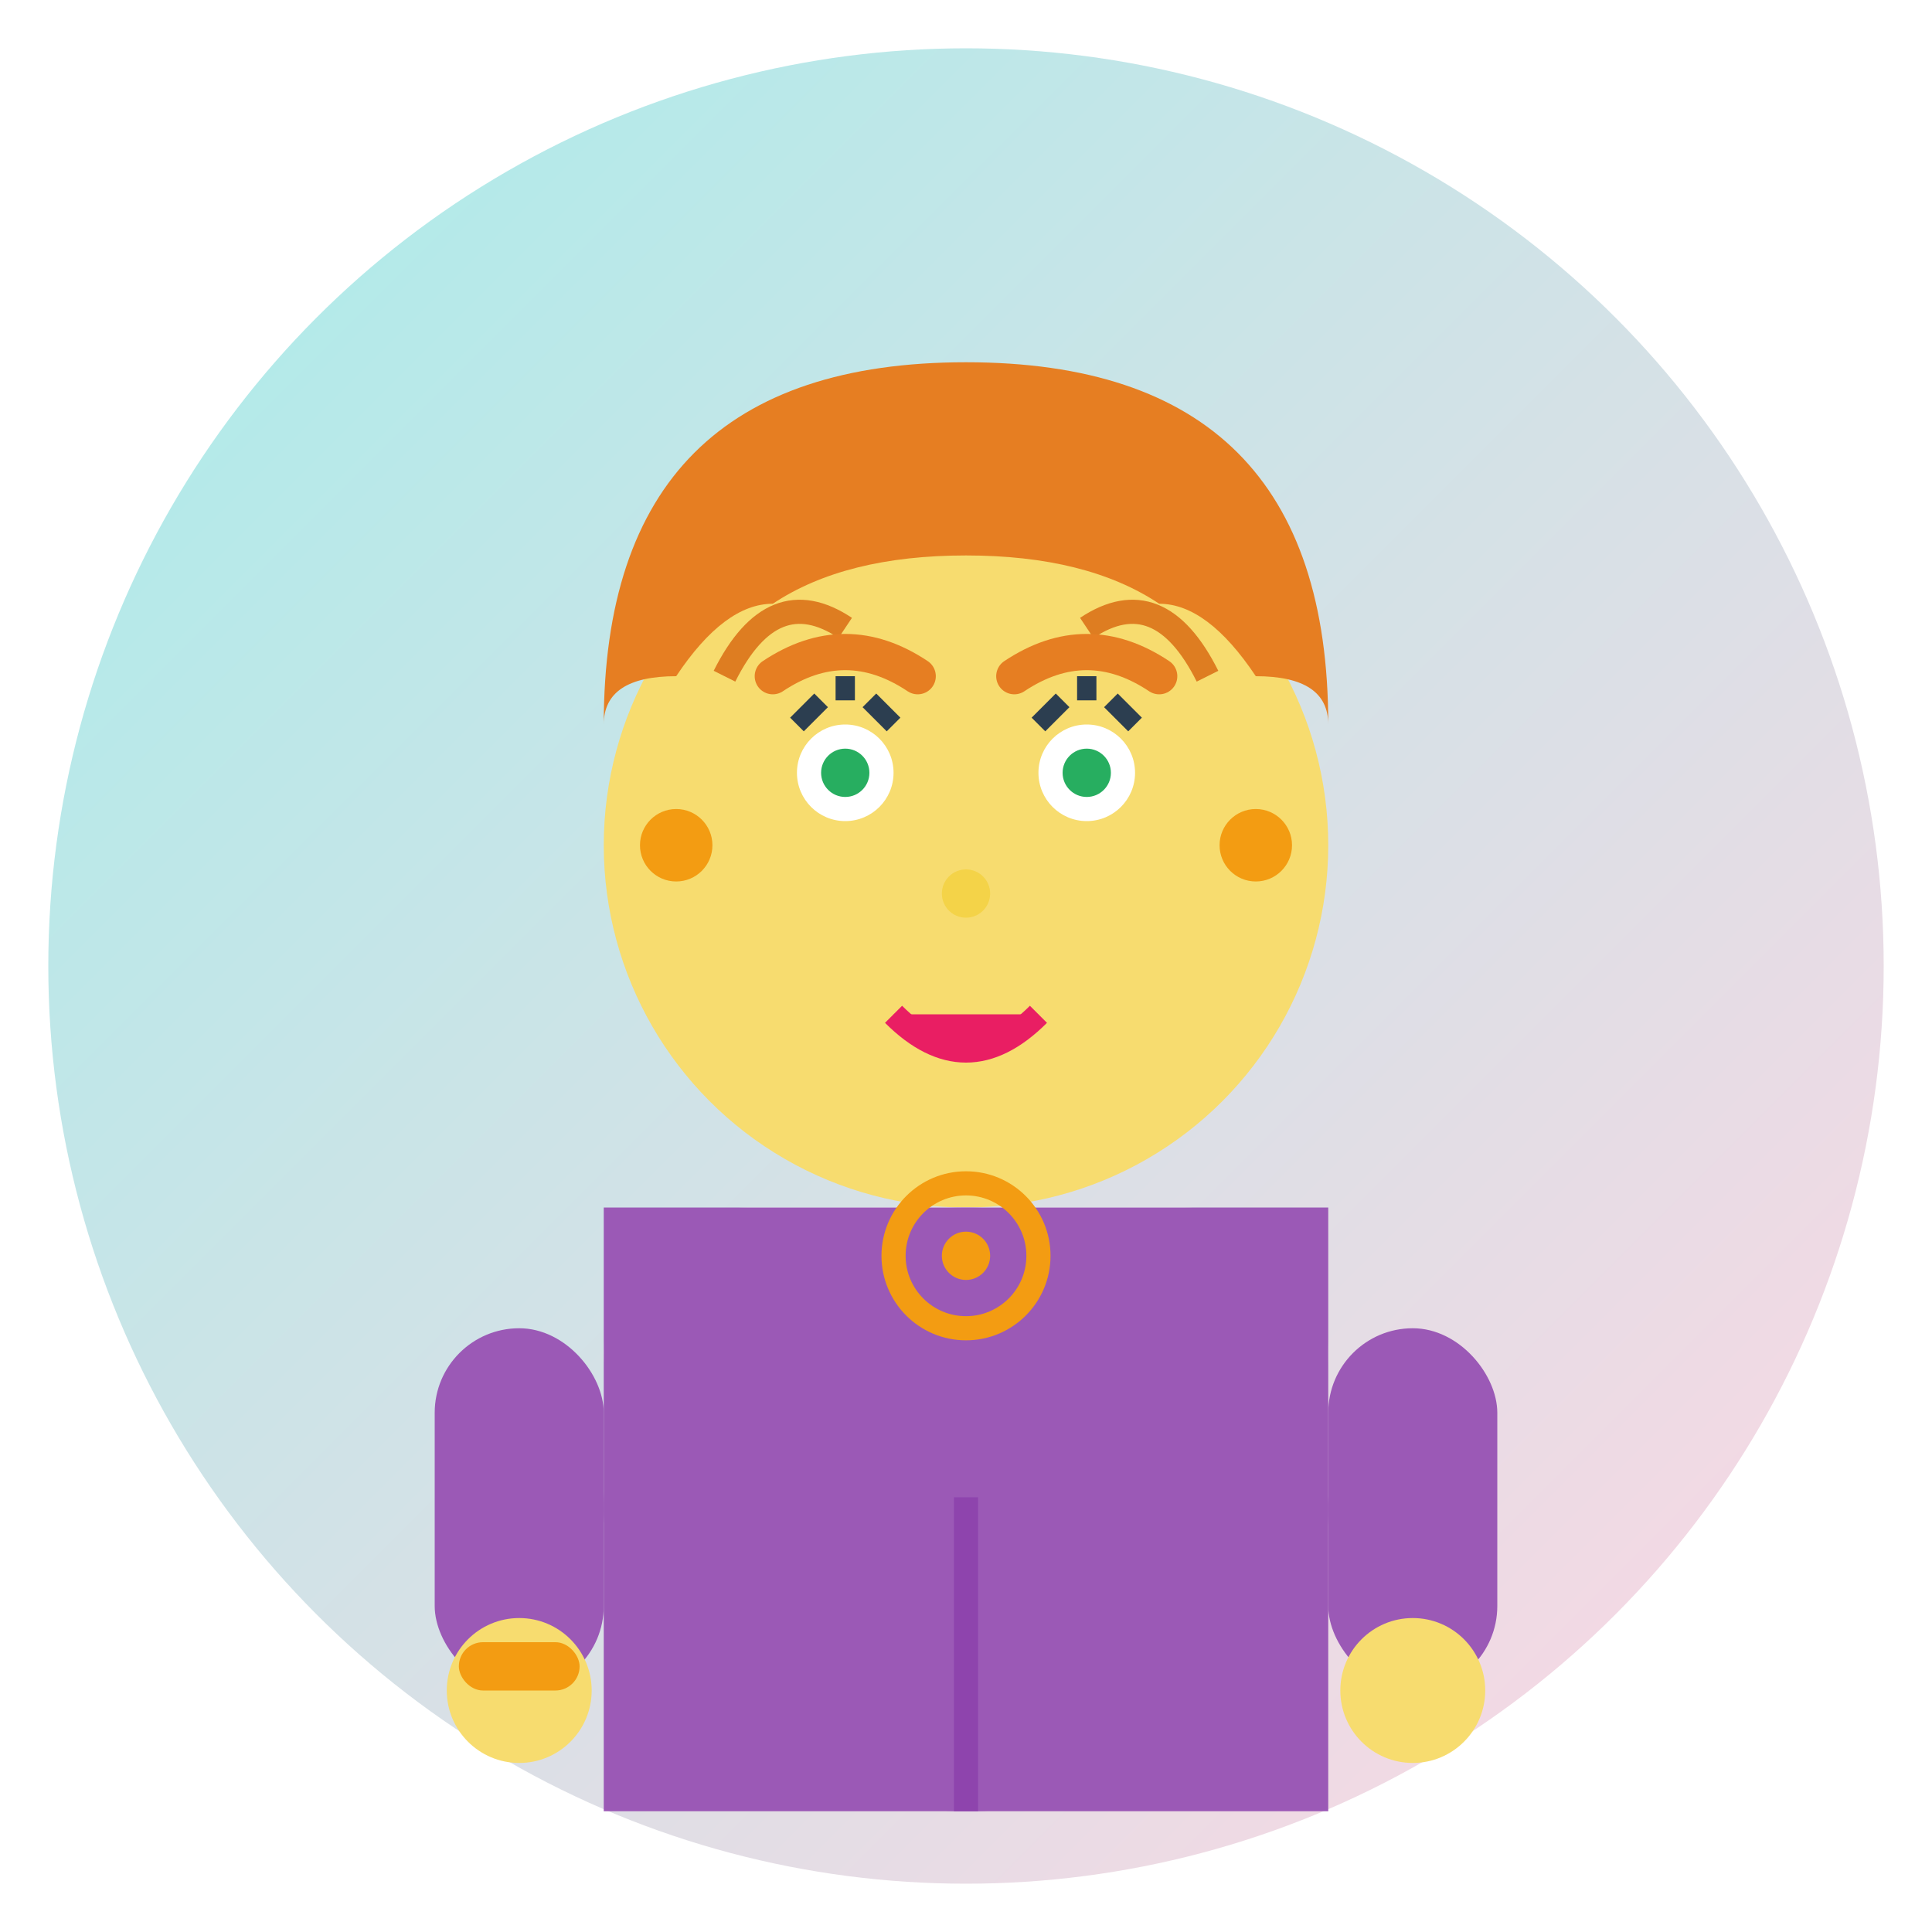
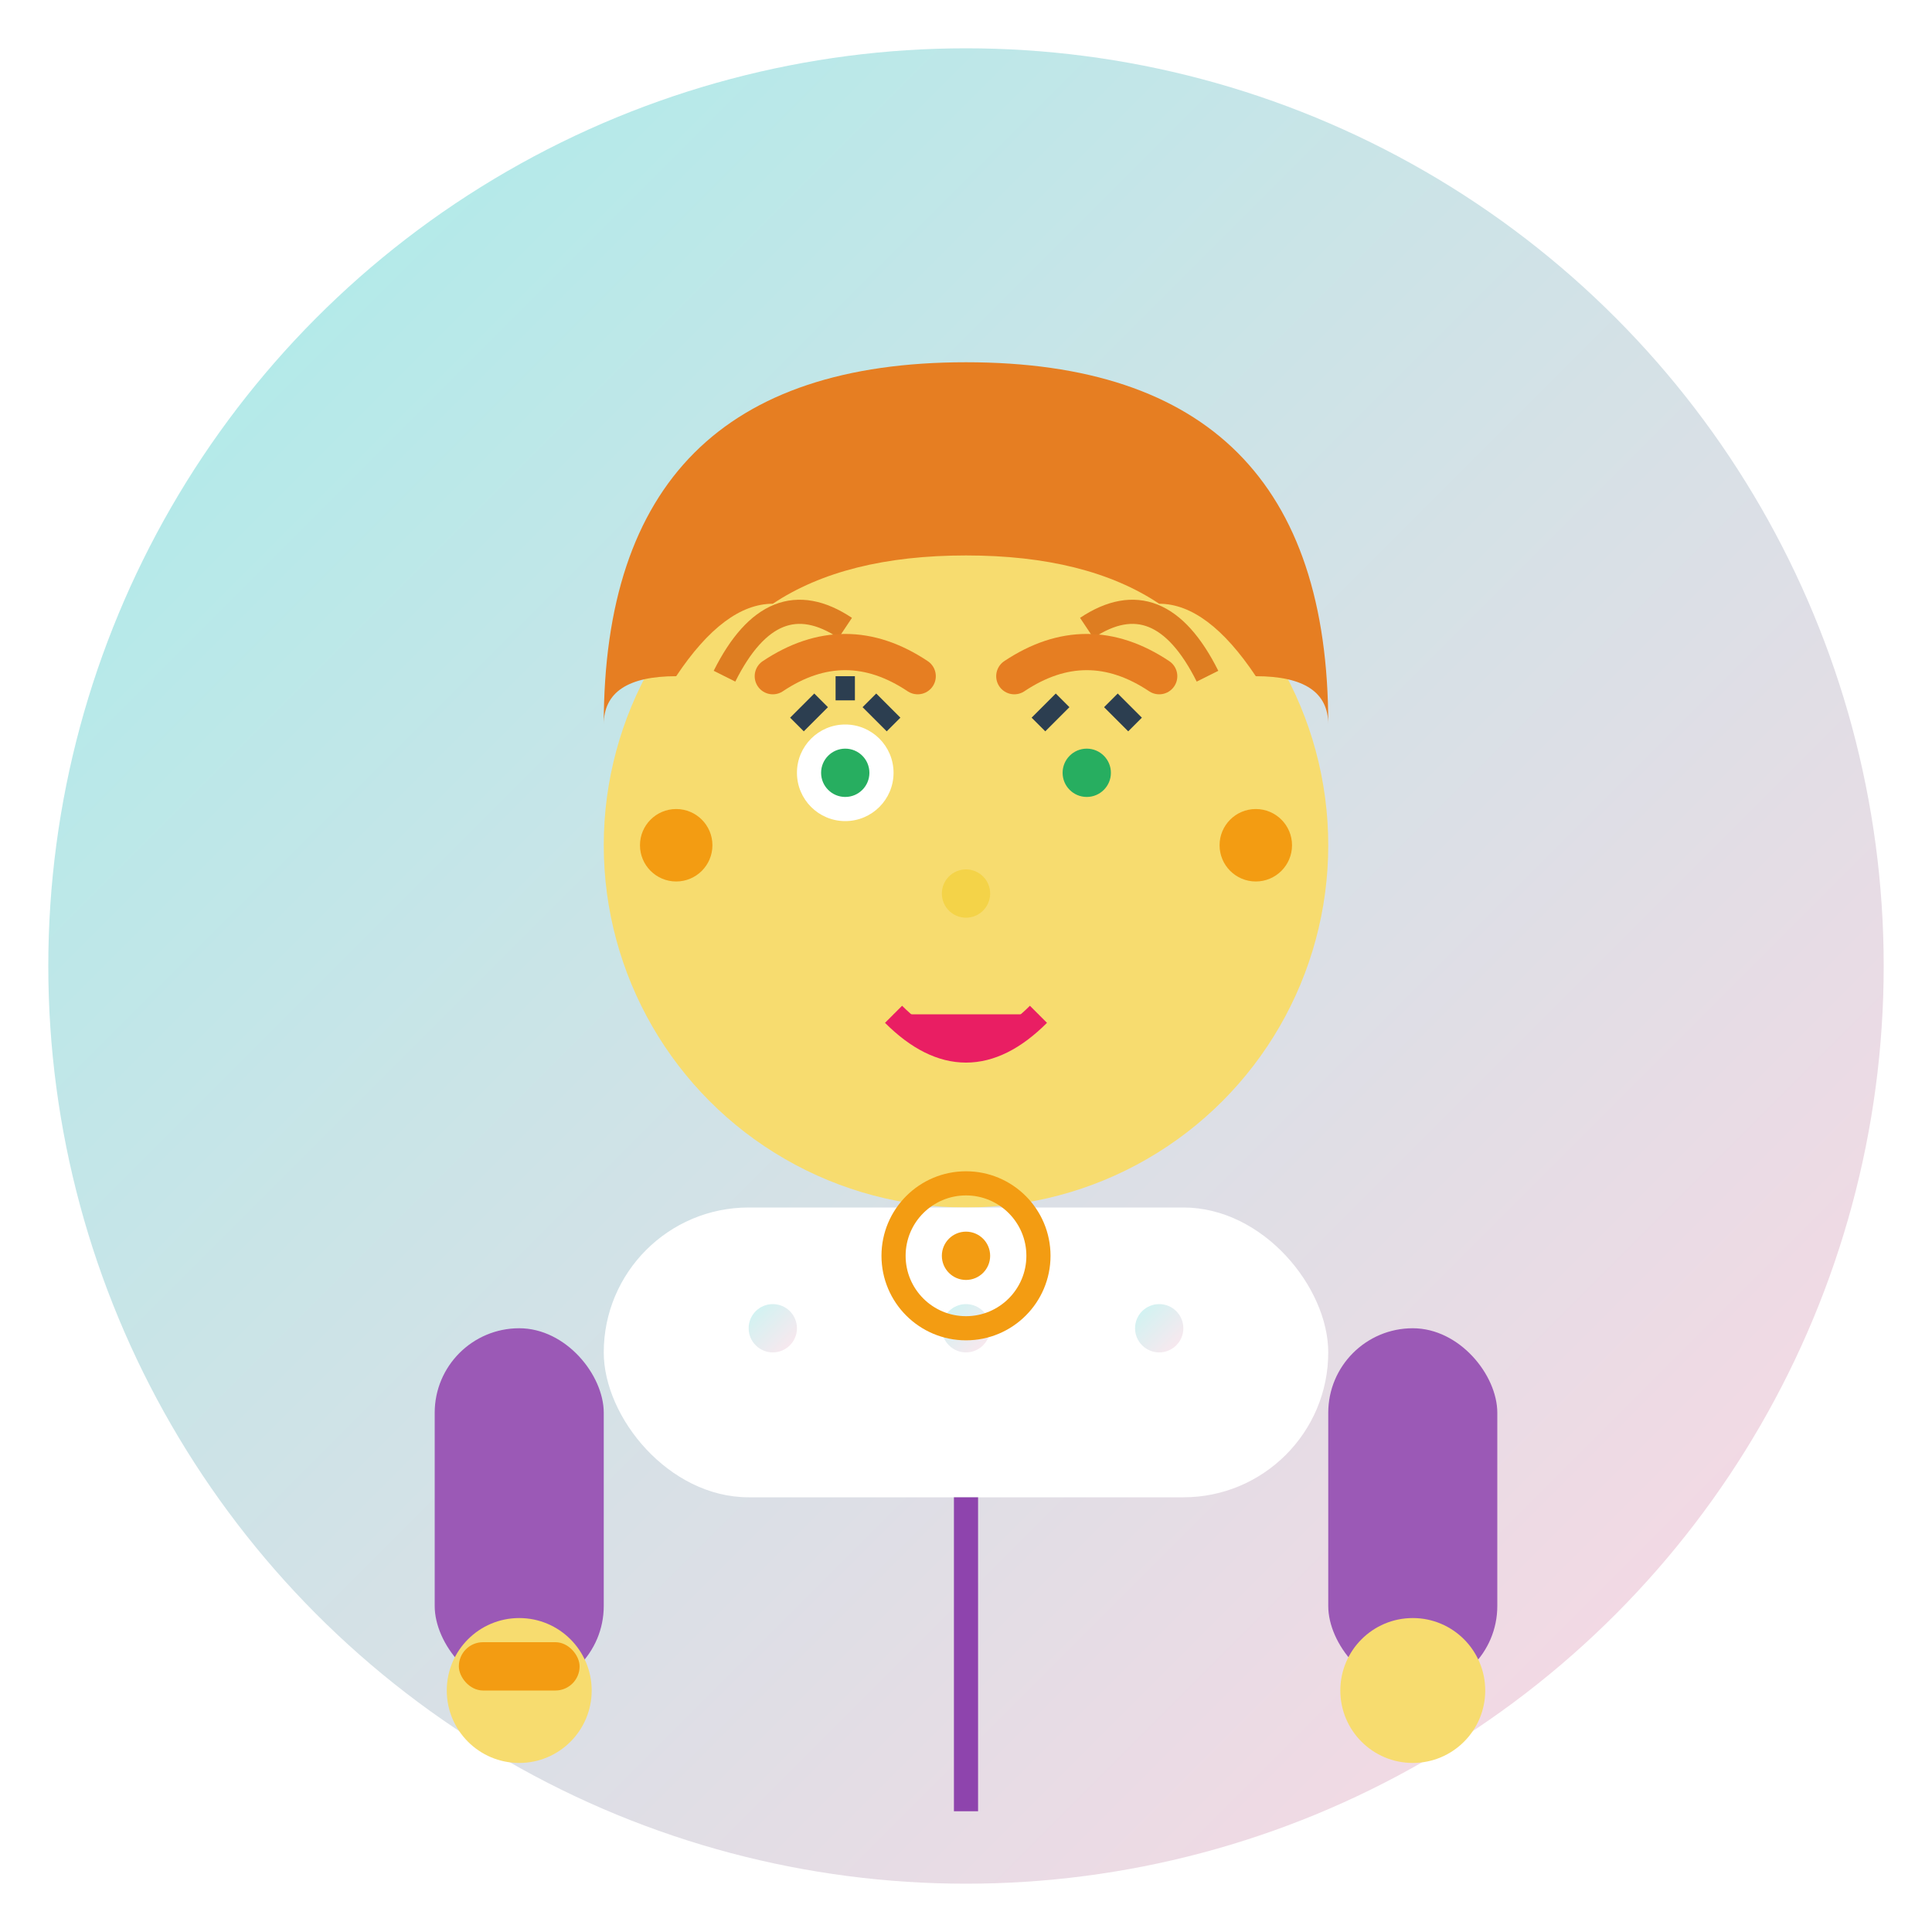
<svg xmlns="http://www.w3.org/2000/svg" width="80" height="80" viewBox="0 0 80 80">
  <defs>
    <linearGradient id="avatar3Gradient" x1="0%" y1="0%" x2="100%" y2="100%">
      <stop offset="0%" style="stop-color:#a8edea;stop-opacity:1" />
      <stop offset="100%" style="stop-color:#fed6e3;stop-opacity:1" />
    </linearGradient>
    <filter id="avatar3Shadow">
      <feDropShadow dx="2" dy="2" stdDeviation="4" flood-color="#00000020" />
    </filter>
  </defs>
  <circle cx="40" cy="40" r="38" fill="url(#avatar3Gradient)" filter="url(#avatar3Shadow)" />
  <circle cx="40" cy="35" r="15" fill="#f7dc6f" />
  <path d="M25 30 Q25 15 40 15 Q55 15 55 30 Q55 28 52 28 Q50 25 48 25 Q45 23 40 23 Q35 23 32 25 Q30 25 28 28 Q25 28 25 30" fill="#e67e22" />
  <path d="M30 28 Q32 24 35 26" fill="none" stroke="#d35400" stroke-width="1" opacity="0.7" />
  <path d="M45 26 Q48 24 50 28" fill="none" stroke="#d35400" stroke-width="1" opacity="0.7" />
  <circle cx="35" cy="32" r="2" fill="white" />
-   <circle cx="45" cy="32" r="2" fill="white" />
  <circle cx="35" cy="32" r="1" fill="#27ae60" />
  <circle cx="45" cy="32" r="1" fill="#27ae60" />
  <path d="M33 30 L34 29" stroke="#2c3e50" stroke-width="0.8" />
  <path d="M35 29 L35 28" stroke="#2c3e50" stroke-width="0.8" />
  <path d="M37 30 L36 29" stroke="#2c3e50" stroke-width="0.8" />
  <path d="M43 30 L44 29" stroke="#2c3e50" stroke-width="0.8" />
-   <path d="M45 29 L45 28" stroke="#2c3e50" stroke-width="0.8" />
  <path d="M47 30 L46 29" stroke="#2c3e50" stroke-width="0.8" />
  <path d="M32 28 Q35 26 38 28" fill="none" stroke="#e67e22" stroke-width="1.5" stroke-linecap="round" />
  <path d="M42 28 Q45 26 48 28" fill="none" stroke="#e67e22" stroke-width="1.5" stroke-linecap="round" />
  <circle cx="40" cy="37" r="1" fill="#f4d03f" opacity="0.8" />
  <path d="M37 42 Q40 45 43 42" fill="#e91e63" stroke="#e91e63" stroke-width="1" />
-   <rect x="25" y="50" width="30" height="25" rx="15" fill="#9b59b6" />
  <rect x="25" y="50" width="30" height="12" rx="6" fill="#ffffff" />
  <circle cx="32" cy="55" r="1" fill="url(#avatar3Gradient)" opacity="0.6" />
  <circle cx="40" cy="55" r="1" fill="url(#avatar3Gradient)" opacity="0.6" />
  <circle cx="48" cy="55" r="1" fill="url(#avatar3Gradient)" opacity="0.6" />
-   <path d="M25 50 L25 75 Q25 75 30 75 L50 75 Q55 75 55 75 L55 50" fill="#9b59b6" />
  <line x1="40" y1="62" x2="40" y2="75" stroke="#8e44ad" stroke-width="1" />
  <rect x="18" y="55" width="7" height="15" rx="3.5" fill="#9b59b6" />
  <rect x="55" y="55" width="7" height="15" rx="3.5" fill="#9b59b6" />
  <circle cx="21.5" cy="70" r="3" fill="#f7dc6f" />
  <circle cx="58.5" cy="70" r="3" fill="#f7dc6f" />
  <circle cx="40" cy="52" r="3" fill="none" stroke="#f39c12" stroke-width="1" />
  <circle cx="40" cy="52" r="1" fill="#f39c12" />
  <circle cx="28" cy="35" r="1.5" fill="#f39c12" />
  <circle cx="52" cy="35" r="1.5" fill="#f39c12" />
  <rect x="19" y="68" width="5" height="2" rx="1" fill="#f39c12" />
</svg>